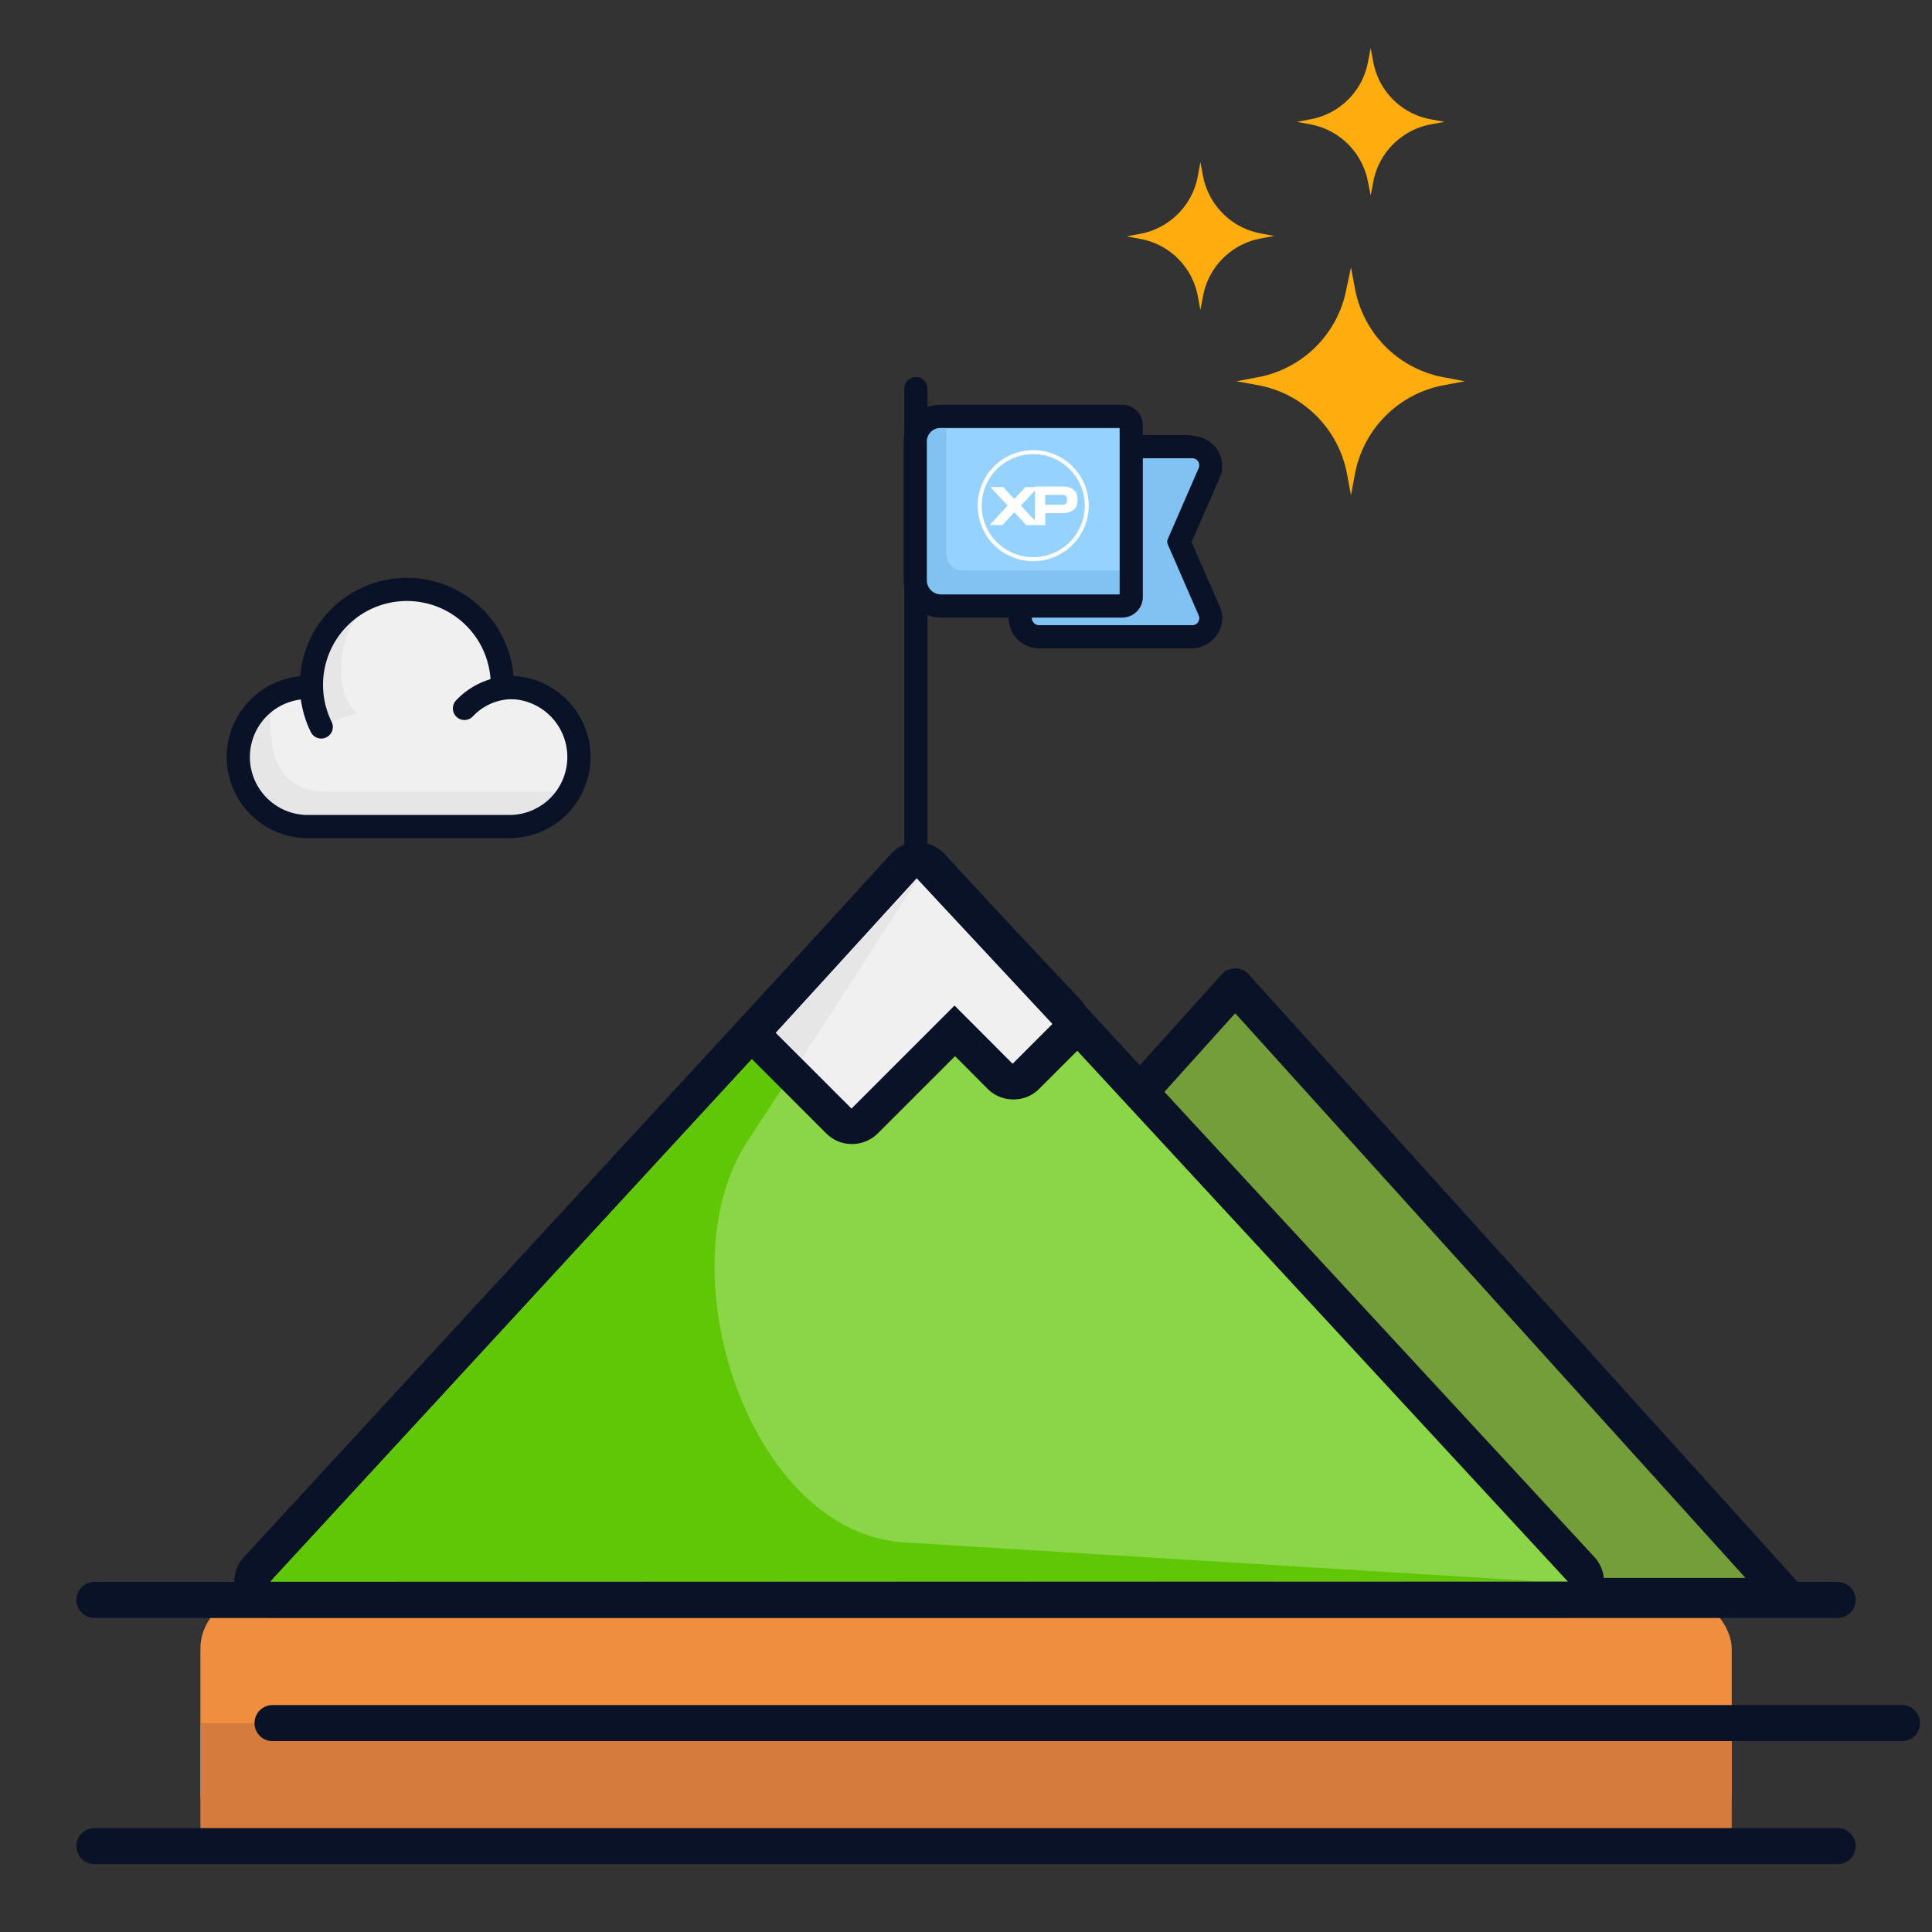
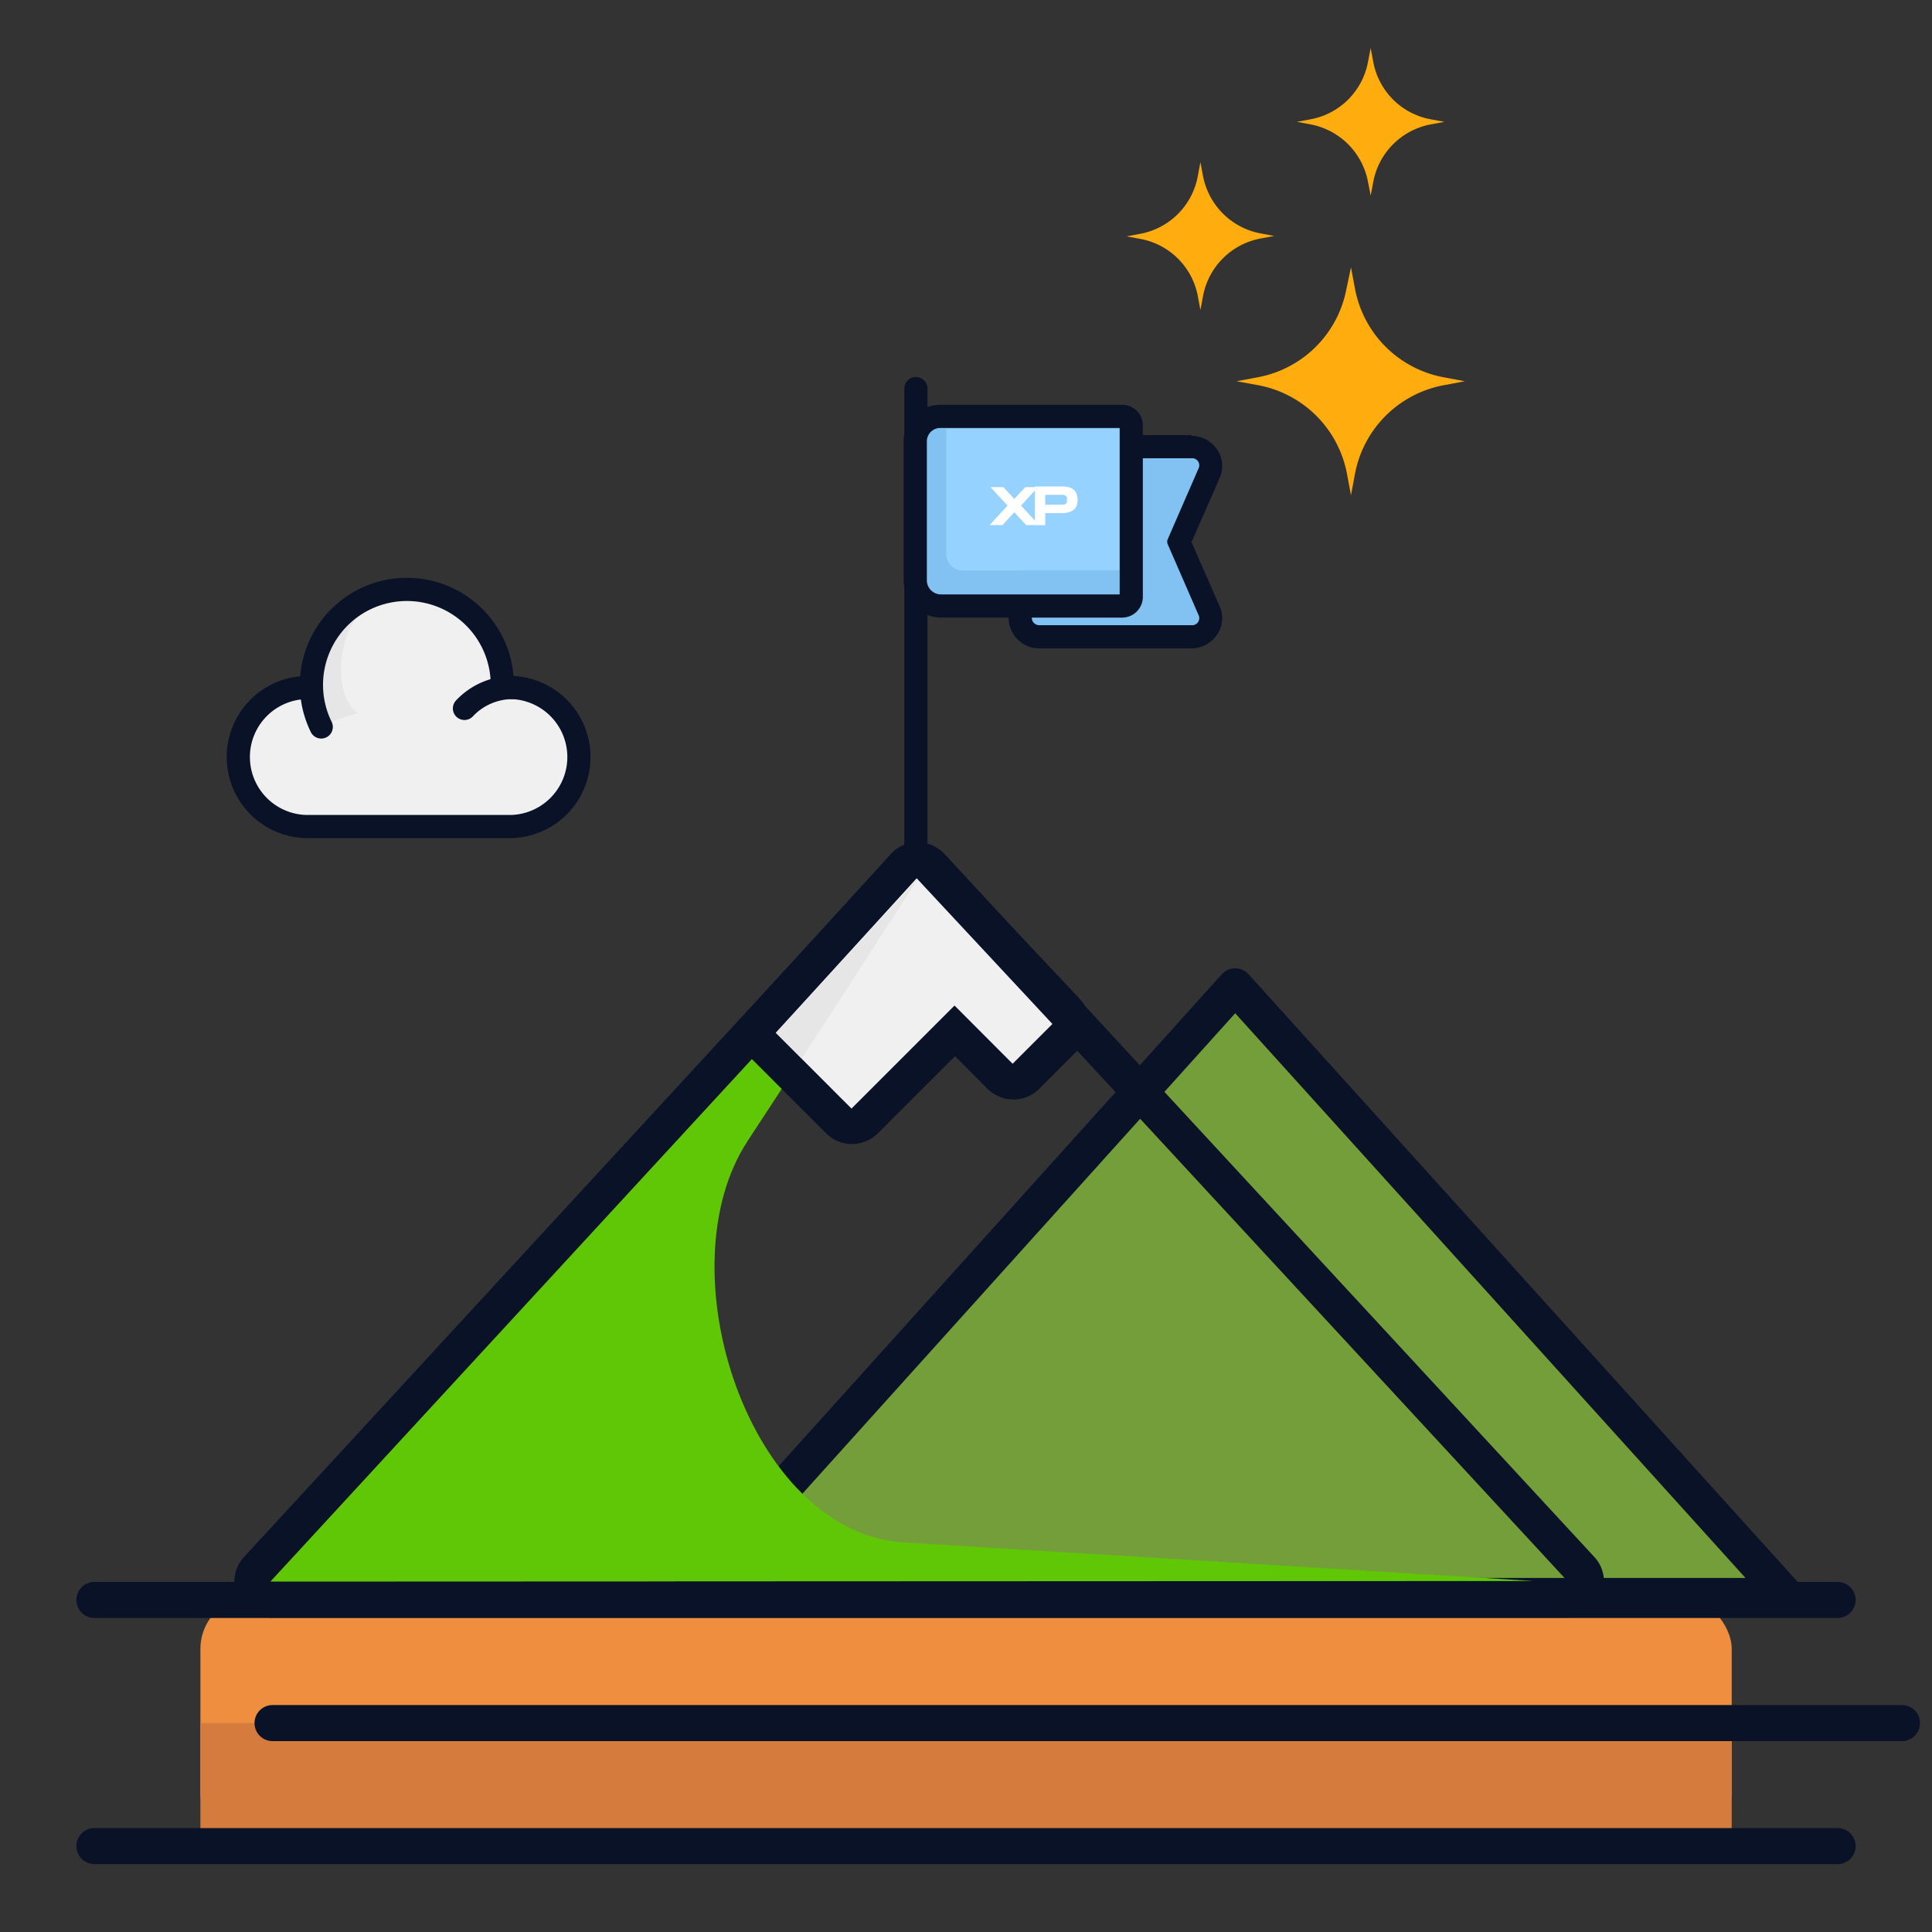
<svg xmlns="http://www.w3.org/2000/svg" id="Layer_1" data-name="Layer 1" viewBox="0 0 150 150">
  <rect x="0" y="0" width="150" height="150" fill="#333333" stroke="none" />
  <defs>
    <style>.cls-1{fill:#ee8e3e;}.cls-2{fill:#d67b3e;}.cls-13,.cls-3{fill:none;}.cls-13,.cls-3,.cls-8{stroke:#0a1227;stroke-linecap:round;stroke-linejoin:round;}.cls-3{stroke-width:1.8px;}.cls-4{fill:#81c2f2;}.cls-5{fill:#0a1227;}.cls-6{fill:#96d2ff;}.cls-7{fill:#fff;}.cls-8{fill:#749e39;}.cls-13,.cls-8{stroke-width:2.8px;}.cls-9{fill:#8ad646;}.cls-10{fill:#5fc706;}.cls-11{fill:#f0f0f0;}.cls-12{fill:#e6e6e6;}.cls-14{fill:#ffac0f;}</style>
  </defs>
  <rect class="cls-1" x="15.56" y="123.91" width="118.89" height="19.42" rx="4.12" />
  <rect class="cls-2" x="15.56" y="133.78" width="118.89" height="9.59" />
  <line class="cls-3" x1="71.11" y1="30.17" x2="71.11" y2="66.11" />
  <path class="cls-4" d="M80.72,49.44A1.48,1.48,0,0,1,79.21,48V36.12a1.48,1.48,0,0,1,1.51-1.44H92.51a1.51,1.51,0,0,1,1.28.68,1.36,1.36,0,0,1,.11,1.31l-2.34,5.39,2.34,5.39a1.36,1.36,0,0,1-.11,1.31,1.51,1.51,0,0,1-1.28.68Z" />
  <path class="cls-5" d="M92.51,35.58a.55.55,0,0,1,.57.73l-2.42,5.56a.5.5,0,0,0,0,.38l2.42,5.56a.55.55,0,0,1-.57.73H80.72a.58.58,0,0,1-.61-.54V36.12a.58.58,0,0,1,.61-.54H92.51m0-1.8H80.72a2.38,2.38,0,0,0-2.41,2.34V48a2.38,2.38,0,0,0,2.41,2.34H92.51a2.41,2.41,0,0,0,2-1.09,2.25,2.25,0,0,0,.19-2.16l-2.19-5,2.19-5a2.27,2.27,0,0,0-.19-2.17,2.42,2.42,0,0,0-2-1.08Z" />
  <rect class="cls-4" x="71.11" y="32.64" width="16.71" height="14.1" rx="0.21" />
  <path class="cls-6" d="M73.47,33.29h15a0,0,0,0,1,0,0v11a0,0,0,0,1,0,0H74.74A1.27,1.27,0,0,1,73.47,43V33.29A0,0,0,0,1,73.47,33.29Z" />
-   <path class="cls-3" d="M87.13,47.05H73.06a2,2,0,0,1-2-1.95V34.27a1.94,1.94,0,0,1,2-1.94H87.13a.7.7,0,0,1,.7.7V46.35A.71.71,0,0,1,87.13,47.05Z" />
-   <path class="cls-7" d="M80.22,43.57a4.31,4.31,0,1,1,4.31-4.31A4.32,4.32,0,0,1,80.22,43.57Zm0-8.31a4,4,0,1,0,4,4A4,4,0,0,0,80.22,35.26Z" />
+   <path class="cls-3" d="M87.13,47.05H73.06a2,2,0,0,1-2-1.95V34.27a1.94,1.94,0,0,1,2-1.94H87.13a.7.7,0,0,1,.7.7V46.35A.71.71,0,0,1,87.13,47.05" />
  <path class="cls-7" d="M82.83,39a.23.23,0,0,1-.1.12.38.38,0,0,1-.17.06l-.26,0H81.15v-.76H82.3l.26,0a.54.54,0,0,1,.17.07.23.23,0,0,1,.1.12.48.48,0,0,1,0,.18.4.4,0,0,1,0,.17m.77-.59a.75.75,0,0,0-.21-.32,1,1,0,0,0-.37-.21,1.75,1.75,0,0,0-.55-.07H80.35v3h.8v-.93h1.32a1.73,1.73,0,0,0,.55-.08,1,1,0,0,0,.37-.21.69.69,0,0,0,.21-.32,1.29,1.29,0,0,0,.06-.4,1.31,1.31,0,0,0-.06-.41m-5.37.83-1.4,1.52h1l.92-1,.92,1h1l-1.4-1.52,1.33-1.43h-1l-.85.92-.85-.92H76.9l1.33,1.43" />
  <polygon class="cls-8" points="53.26 123.91 95.9 76.58 138.67 123.91 53.26 123.91" />
-   <path class="cls-9" d="M21,124.19a1.4,1.4,0,0,1-1-2.35l50.3-54.58a1.38,1.38,0,0,1,1-.45h0a1.4,1.4,0,0,1,1,.45l50.45,54.58a1.4,1.4,0,0,1-1,2.35Z" />
  <path class="cls-5" d="M71.28,68.21l50.45,54.58H21l50.3-54.58m0-2.8h0a2.79,2.79,0,0,0-2.06.9l-50.3,54.58a2.8,2.8,0,0,0,2.06,4.7H121.73a2.8,2.8,0,0,0,2.06-4.7L73.34,66.31a2.79,2.79,0,0,0-2.06-.9Z" />
  <path class="cls-10" d="M21,122.79,71.6,67.88,58.05,88.58c-6.57,10,.14,30.42,12.11,31.17l48.91,3" />
  <path class="cls-11" d="M66.13,87.46a1.41,1.41,0,0,1-1-.41l-5.88-5.88a1.41,1.41,0,0,1,0-1.94l10.94-12a1.4,1.4,0,0,1,1-.45h0a1.42,1.42,0,0,1,1,.44l10.53,11.3a1.4,1.4,0,0,1,0,1.94l-3.09,3.09a1.4,1.4,0,0,1-1,.41,1.42,1.42,0,0,1-1-.41l-3.52-3.53-7,7A1.43,1.43,0,0,1,66.13,87.46Z" />
  <path class="cls-5" d="M71.19,68.21,81.71,79.5l-3.09,3.09-4.51-4.52-8,8-5.88-5.88,10.94-12m0-2.8h0a2.77,2.77,0,0,0-2,.91l-10.94,12a2.8,2.8,0,0,0,.09,3.87L64.15,88a2.8,2.8,0,0,0,2,.82,2.84,2.84,0,0,0,2-.82l6-6,2.53,2.54a2.84,2.84,0,0,0,2,.82,2.8,2.8,0,0,0,2-.82l3.09-3.09a2.8,2.8,0,0,0,.07-3.89L73.23,66.3a2.79,2.79,0,0,0-2-.89Z" />
  <polygon class="cls-12" points="62.26 82.17 71.28 68.21 60.25 80.18 62.26 82.17" />
  <path class="cls-11" d="M28.33,53.38H23.67a5.4,5.4,0,0,0,0,10.79H39.78a5.4,5.4,0,0,0,0-10.79l-8.72-2.52" />
  <path class="cls-11" d="M24.94,56.44A7.41,7.41,0,1,1,39,53.22" />
-   <path class="cls-11" d="M39.78,53.38A5.13,5.13,0,0,0,36.06,55" />
  <path class="cls-12" d="M27.77,55.39s-1.5-1-1.27-3.93c.29-3.49,2-4.12,2-4.12-1.59.92-4.82,3.26-3.06,8.82A16.64,16.64,0,0,1,27.77,55.39Z" />
-   <path class="cls-12" d="M42.48,61.47h-17c-3.53,0-4.49-2.41-4.49-5.39a5.33,5.33,0,0,1,.48-2.22,5.39,5.39,0,0,0,2.21,10.31H39.78A5.38,5.38,0,0,0,44.69,61,5.25,5.25,0,0,1,42.48,61.47Z" />
  <path class="cls-3" d="M23.67,53.38a5.4,5.4,0,0,0,0,10.79H39.78a5.4,5.4,0,0,0,0-10.79" />
  <path class="cls-3" d="M24.94,56.44A7.41,7.41,0,1,1,39,53.22" />
  <path class="cls-3" d="M39.78,53.38A5.13,5.13,0,0,0,36.06,55" />
  <line class="cls-13" x1="7.33" y1="124.22" x2="142.67" y2="124.22" />
  <line class="cls-13" x1="7.33" y1="143.33" x2="142.67" y2="143.33" />
  <line class="cls-13" x1="21.16" y1="133.78" x2="147.67" y2="133.78" />
  <path class="cls-14" d="M104.89,20.76l.31,1.65a8.6,8.6,0,0,0,6.88,6.88l1.65.31-1.65.31a8.62,8.62,0,0,0-6.88,6.88l-.31,1.66-.31-1.66a8.62,8.62,0,0,0-6.88-6.88L96,29.6l1.66-.31a8.6,8.6,0,0,0,6.88-6.88Z" />
  <path class="cls-14" d="M93.2,12.59l.2,1.07a5.61,5.61,0,0,0,4.46,4.46l1.07.2-1.07.2A5.59,5.59,0,0,0,93.4,23l-.2,1.08L93,23a5.56,5.56,0,0,0-4.46-4.45l-1.07-.2,1.07-.2A5.58,5.58,0,0,0,93,13.66Z" />
  <path class="cls-14" d="M106.42,3.73l.2,1.08a5.56,5.56,0,0,0,4.45,4.45l1.08.2-1.08.2a5.59,5.59,0,0,0-4.45,4.46l-.2,1.07-.21-1.07a5.59,5.59,0,0,0-4.45-4.46l-1.07-.2,1.07-.2a5.56,5.56,0,0,0,4.45-4.45Z" />
</svg>